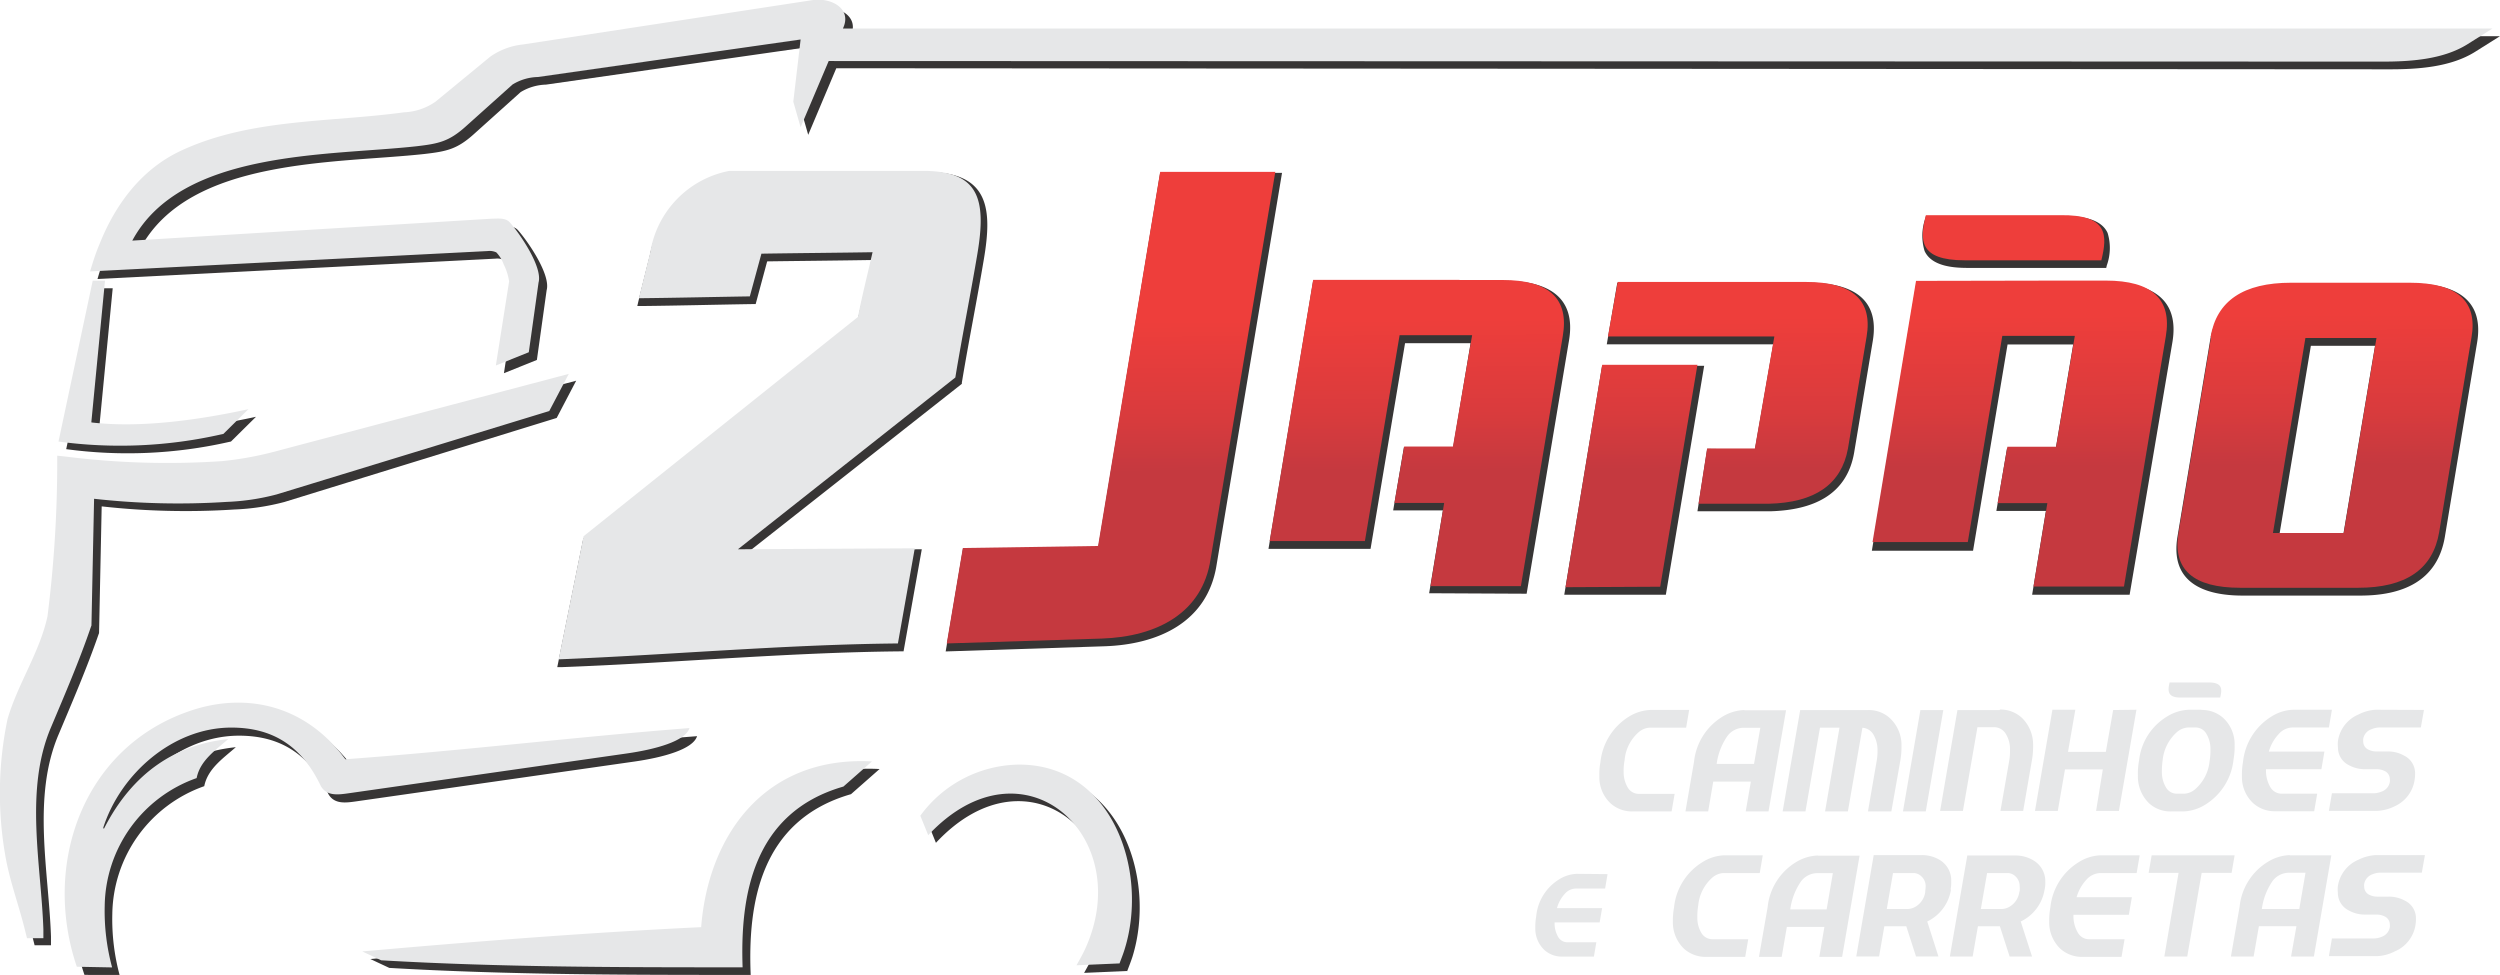
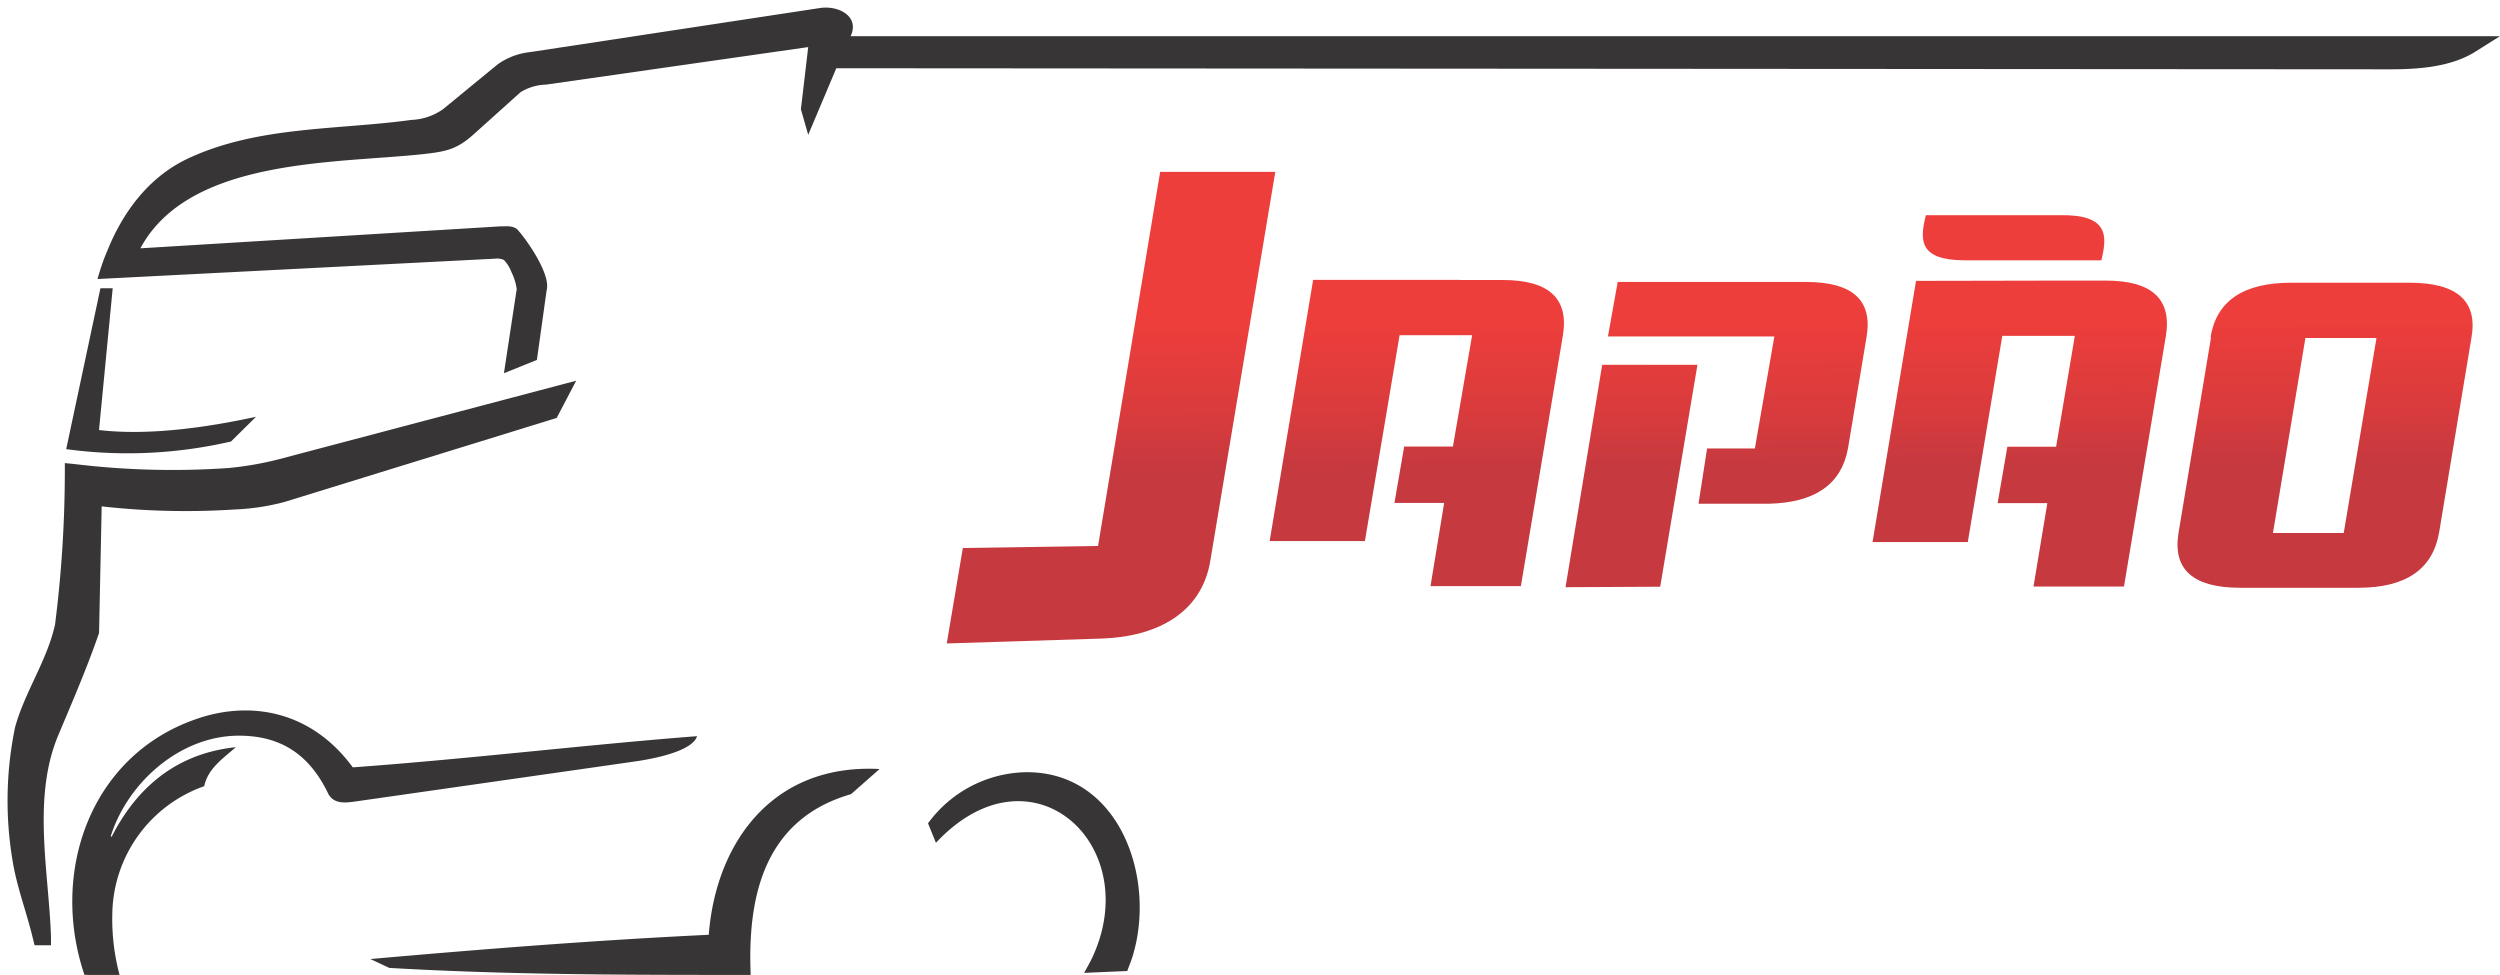
<svg xmlns="http://www.w3.org/2000/svg" viewBox="0 0 256.43 100">
  <defs>
    <style>.cls-1{fill:#373535;}.cls-1,.cls-3,.cls-4{fill-rule:evenodd;}.cls-2,.cls-4{fill:#e6e7e8;}.cls-3{fill:url(#Nova_amostra_de_gradiente_1);}</style>
    <linearGradient id="Nova_amostra_de_gradiente_1" x1="173.84" y1="2384.83" x2="173.75" y2="2400.32" gradientTransform="matrix(1, 0, 0, -1, 1.61, 2432.9)" gradientUnits="userSpaceOnUse">
      <stop offset="0" stop-color="#c5393f" />
      <stop offset="0.37" stop-color="#d93b3d" />
      <stop offset="1" stop-color="#ee3e3b" />
    </linearGradient>
  </defs>
  <g id="Camada_2" data-name="Camada 2">
    <g id="Camada_1-2" data-name="Camada 1">
-       <path class="cls-1" d="M88,32.76c.41-2,1-4,1.38-6.09-3.56.06-7.12.09-10.69.14l-1.18,4.38H77.2c-3.8.06-7.59.16-11.38.2h-.45l.1-.44c.39-1.59.79-3.18,1.19-4.77A11.12,11.12,0,0,1,71,19.34a10.93,10.93,0,0,1,4-1.7H95.34c6.09.13,6.45,3.78,5.58,8.93-.71,4.23-1.56,8.43-2.26,12.67l0,.13L77,56.43l17.55-.09L92.68,66.81h-.29C80.78,66.92,69.2,68,57.61,68.43l-.45,0,2.67-13.18.1-.08Q73.94,44,88,32.76Zm24.65,23.38L119,17.73h12.5l-6.71,40.2c-.92,5.9-6,8.18-11.51,8.36L97,66.82l1.77-10.5,13.87-.18ZM226.68,35c.75-4.52,4.36-5.91,8.56-5.91l12.17,0c4.06,0,7.46,1.34,6.67,6.06l-3.31,19.94c-.78,4.56-4.39,6-8.66,6l-12.09,0c-4,0-7.43-1.36-6.68-6ZM209.86,52.41l-5.09,0L205.86,46l5,0,1.79-10.67-6.73,0-3.54,21.16H192l4.57-27.49,19.75,0c4.14,0,7.3,1.51,6.5,6.15L218.44,61l-10,0,1.4-8.53ZM164.33,37.52H174.8L170.87,61l-10.42,0ZM180,46.12l1.88-10.8-17.07,0L165.89,29l19.65,0c4.1,0,7.33,1.39,6.55,6l-1.91,11.44c-.77,4.43-4.34,5.86-8.48,6h-7.59l1-6.4,4.86.06ZM148,52.35l-5.1,0L144,45.88l5.05,0,1.79-10.68-6.72,0L140.58,56.3H130.11l4.58-27.49,19.74,0c4.14,0,7.3,1.51,6.5,6.15l-4.34,25.94-10-.05L148,52.35Zm49.53-30.19,14,0c1.53,0,3.9.1,4.65,1.73a5.28,5.28,0,0,1-.08,3.33l-.06.26H201.83c-1.49,0-3.7-.17-4.42-1.73a5.35,5.35,0,0,1,.07-3.33l.07-.27Zm39.5,13.31-3.21,19.27h6.55l3.24-19.27Z" />
-       <path class="cls-2" d="M66.71,25.82a10.14,10.14,0,0,1,8.09-8.29H95c5.38.12,6.2,2.89,5.25,8.52-.69,4.12-1.55,8.37-2.26,12.67L75.69,56.34l18.14-.1L92.1,66c-11.55.11-23.31,1.17-34.8,1.63L59.86,55Q73.92,43.75,88,32.51c.44-2.23,1-4.44,1.5-6.64-2.89.05-8.44.1-11.4.15L76.91,30.4c-3.82.06-7.56.15-11.38.19.39-1.6.79-3.19,1.18-4.77Z" />
      <path class="cls-3" d="M130.81,17.63l-6.65,39.79c-.84,5.4-5.4,7.89-11.18,8.08L97.11,66l1.65-9.79L112.63,56,119,17.63Zm95.93,16.94Q227.67,29,235,29l12.17,0c4.86,0,7,1.88,6.33,5.65l-3.31,19.94c-.65,3.81-3.42,5.7-8.31,5.7h-12.1q-7.23,0-6.33-5.6l3.34-20.09Zm9.73.1-3.33,20h7.26l3.36-20Zm-24.9-5.89,4.42,0q7.14,0,6.16,5.74l-4.29,25.64-9.28,0L210,51.61l-5.1,0,1-5.79,5,0,1.92-11.37-7.44,0-3.54,21.15h-9.77l4.46-26.79Zm-47.23,8.64h9.77l-3.82,22.76-9.71.05,3.76-22.82Zm1.56-8.5,19.35,0q7.16,0,6.21,5.62L189.55,46q-1,5.51-8.14,5.67h-7.19L175.1,46,180,46l2-11.49-17.07,0,1-5.59Zm-16.18-.2h4.42q7.14,0,6.16,5.74L156,60.12l-9.27,0,1.4-8.53-5.1,0,1-5.79,5,0L151,34.38l-7.44,0L140,55.5h-9.77l4.46-26.79,15,0Zm52-6.65h9.59c5-.07,4.84,2.12,4.23,4.63l-14,0h0c-4.8,0-4.61-2.15-4-4.63Z" />
-       <path class="cls-2" d="M223.75,70h2.79c1.46,0,1.39.71,1.19,1.55h-4.06c-1.39,0-1.32-.72-1.13-1.55Zm-62,19.63a3.66,3.66,0,0,0-1.83.57A5,5,0,0,0,157.57,94a6.11,6.11,0,0,0-.09,1.17,3,3,0,0,0,.94,2.28,2.65,2.65,0,0,0,1.83.67h3.24l.25-1.47h-3a1.08,1.08,0,0,1-.9-.52,2.76,2.76,0,0,1-.38-1.52h4.62l.25-1.46h-4.63a3.54,3.54,0,0,1,.79-1.45,1.53,1.53,0,0,1,1.15-.56h3l.25-1.48Zm81.93-1.92a4.5,4.5,0,0,0-1.76.47,3.52,3.52,0,0,0-2.12,2.71,3.13,3.13,0,0,0,0,.67,2,2,0,0,0,1.11,1.82,3.32,3.32,0,0,0,1.69.43h1.17a1.85,1.85,0,0,1,.81.18.92.92,0,0,1,.55.83,1.41,1.41,0,0,1,0,.28,1.29,1.29,0,0,1-.86,1,2.2,2.2,0,0,1-.84.16h-4.24l-.31,1.81h5a4.35,4.35,0,0,0,1.75-.48,3.52,3.52,0,0,0,2.13-2.7,4.11,4.11,0,0,0,.05-.68,2,2,0,0,0-1.12-1.82,3.42,3.42,0,0,0-1.69-.42h-1.14a1.83,1.83,0,0,1-.82-.18.92.92,0,0,1-.54-.84.9.9,0,0,1,0-.28,1.29,1.29,0,0,1,.87-1,2.15,2.15,0,0,1,.83-.16h4.21l.32-1.8Zm-8.8,0a4.56,4.56,0,0,0-2.26.69,6.1,6.1,0,0,0-2.9,4.61l-.89,5.1h2.33L231.7,95h3.85L235,98.11h2.34l1.79-10.38-1.45,0h-2.82Zm1,5.53H232a6.62,6.62,0,0,1,1-2.72,2.1,2.1,0,0,1,1.73-1h1.75l-.64,3.73ZM220.7,87.73l-.31,1.8h3.07L222,98.11h2.35l1.48-8.58h3.07l.31-1.8Zm-5.24,0a4.49,4.49,0,0,0-2.25.71,6.18,6.18,0,0,0-2.9,4.64,7.36,7.36,0,0,0-.12,1.44,3.76,3.76,0,0,0,1.16,2.81,3.34,3.34,0,0,0,2.26.82h4l.31-1.81h-3.67a1.31,1.31,0,0,1-1.1-.64,3.34,3.34,0,0,1-.47-1.87h5.68l.31-1.8H213a4.46,4.46,0,0,1,1-1.79,2,2,0,0,1,1.42-.69h3.74l.31-1.82Zm-5.74,3.53a3.61,3.61,0,0,0,.07-.85,2.46,2.46,0,0,0-1.19-2.14,3.52,3.52,0,0,0-1.9-.52h-4.91L200,98.11h2.34l.54-3.1h2.25l1,3.1h2.3l-1.16-3.59a4.38,4.38,0,0,0,2.45-3.3Zm-2.59.21a2.07,2.07,0,0,1-1,1.53,1.69,1.69,0,0,1-.81.24h-2.14l.64-3.69h2.07a1.16,1.16,0,0,1,.83.33,1.35,1.35,0,0,1,.44,1,2.6,2.6,0,0,1,0,.54Zm-7.06-.21a3.61,3.61,0,0,0,.07-.85A2.44,2.44,0,0,0,199,88.23a3.52,3.52,0,0,0-1.9-.52h-4.91l-1.79,10.4h2.34l.54-3.1h2.25l1,3.1h2.3l-1.15-3.59a4.39,4.39,0,0,0,2.44-3.3Zm-2.59.21a2.07,2.07,0,0,1-1,1.53,1.69,1.69,0,0,1-.81.24h-2.14l.64-3.69h2.07a1.16,1.16,0,0,1,.83.33,1.36,1.36,0,0,1,.45,1,3.61,3.61,0,0,1-.05.54Zm-11-3.72a4.56,4.56,0,0,0-2.27.69,6.12,6.12,0,0,0-2.9,4.61l-.89,5.1h2.33l.53-3.07h3.85l-.52,3.07h2.34l1.79-10.38-1.45,0h-2.81Zm1,5.53h-3.85a6.62,6.62,0,0,1,1-2.72,2.1,2.1,0,0,1,1.73-1H188l-.64,3.73Zm-10.62-5.55a4.49,4.49,0,0,0-2.25.71,6.18,6.18,0,0,0-2.9,4.64,7.36,7.36,0,0,0-.12,1.44,3.76,3.76,0,0,0,1.16,2.81,3.32,3.32,0,0,0,2.26.82h4l.31-1.81h-3.67a1.32,1.32,0,0,1-1.12-.62,3,3,0,0,1-.43-1.62,6.5,6.5,0,0,1,.09-1.22,4.34,4.34,0,0,1,1.49-2.9,1.92,1.92,0,0,1,1.08-.43h3.74l.31-1.82ZM243.69,72.8a4.35,4.35,0,0,0-1.76.48,3.51,3.51,0,0,0-2.12,2.7,3.22,3.22,0,0,0,0,.68,2,2,0,0,0,1.11,1.82,3.42,3.42,0,0,0,1.69.42h1.17a1.85,1.85,0,0,1,.81.18.92.92,0,0,1,.54.84.9.9,0,0,1,0,.28,1.27,1.27,0,0,1-.86,1,2.21,2.21,0,0,1-.84.17h-4.24l-.31,1.8h5a4.5,4.5,0,0,0,1.75-.47A3.53,3.53,0,0,0,247.67,80a4,4,0,0,0,.05-.67,2,2,0,0,0-1.12-1.82,3.32,3.32,0,0,0-1.69-.43h-1.14a1.83,1.83,0,0,1-.82-.18.92.92,0,0,1-.55-.84,1.31,1.31,0,0,1,0-.27,1.27,1.27,0,0,1,.87-1,2.16,2.16,0,0,1,.83-.17h4.21l.32-1.8Zm-8.46,0a4.47,4.47,0,0,0-2.25.7,6.23,6.23,0,0,0-2.91,4.65,7.32,7.32,0,0,0-.11,1.44,3.67,3.67,0,0,0,1.16,2.8,3.27,3.27,0,0,0,2.25.82h4l.31-1.8H234a1.35,1.35,0,0,1-1.11-.64,3.37,3.37,0,0,1-.46-1.87h5.68l.31-1.81h-5.7a4.3,4.3,0,0,1,1-1.78,1.91,1.91,0,0,1,1.42-.69h3.74l.31-1.82Zm-9.42,0h-1.27a4.55,4.55,0,0,0-2.25.69A6,6,0,0,0,219.41,78a7,7,0,0,0-.12,1.54,3.82,3.82,0,0,0,1.13,2.84,3.22,3.22,0,0,0,2.27.85h1.25a4.52,4.52,0,0,0,2.25-.69,6.19,6.19,0,0,0,2.91-4.65,7.47,7.47,0,0,0,.11-1.45,3.68,3.68,0,0,0-1.16-2.79,3.27,3.27,0,0,0-2.24-.83Zm.83,5.28a4.34,4.34,0,0,1-1.5,2.89,1.82,1.82,0,0,1-1.08.44h-.76a1.27,1.27,0,0,1-1.11-.61,3,3,0,0,1-.44-1.62,7.49,7.49,0,0,1,.08-1.22,4.42,4.42,0,0,1,1.5-2.9,1.92,1.92,0,0,1,1.09-.44h.76a1.26,1.26,0,0,1,1.11.61,3,3,0,0,1,.44,1.64,6.46,6.46,0,0,1-.09,1.21Zm-9.89-5.25L216,77.12h-3.88l.75-4.32h-2.35l-1.79,10.38h2.34l.74-4.26h3.88L215,83.18h2.34l1.8-10.38Zm-11.63,0-4.34,0L199,83.18h2.34l1.49-8.59h1.68a1.39,1.39,0,0,1,1.18.61,2.93,2.93,0,0,1,.48,1.67,5.91,5.91,0,0,1-.08,1.16l-.9,5.15h2.33l.9-5.21a7.86,7.86,0,0,0,.12-1.49,3.84,3.84,0,0,0-1.14-2.84,3.22,3.22,0,0,0-2.27-.86Zm-8.14,0-1.79,10.4h2.34l1.8-10.4Zm-5.4,0h-6.93l-1.8,10.4h2.34l1.49-8.59h2l-1.48,8.59h2.34l1.49-8.58a1.39,1.39,0,0,1,1.11.66,3.13,3.13,0,0,1,.44,1.62,5.74,5.74,0,0,1-.09,1.15l-.89,5.15H194l.92-5.21a8.05,8.05,0,0,0,.12-1.49,3.78,3.78,0,0,0-1.16-2.84,3.21,3.21,0,0,0-2.25-.86Zm-12.65,0a4.59,4.59,0,0,0-2.27.69,6.17,6.17,0,0,0-2.9,4.61l-.88,5.1h2.33l.52-3.06h3.86l-.53,3.06h2.34l1.8-10.38-1.45,0h-2.82Zm1,5.53h-3.85a6.57,6.57,0,0,1,1-2.71,2.09,2.09,0,0,1,1.73-1h1.75l-.65,3.72Zm-10.61-5.54a4.53,4.53,0,0,0-2.26.7,6.25,6.25,0,0,0-2.9,4.65,6.63,6.63,0,0,0-.11,1.44,3.67,3.67,0,0,0,1.16,2.8,3.27,3.27,0,0,0,2.25.82h4l.31-1.8h-3.67a1.32,1.32,0,0,1-1.12-.62,3.08,3.08,0,0,1-.44-1.63,5.7,5.7,0,0,1,.1-1.21,4.27,4.27,0,0,1,1.48-2.9,1.85,1.85,0,0,1,1.08-.43h3.75l.31-1.82Z" />
      <path class="cls-1" d="M115.6,99.6l-4.4.19c.3-.54.61-1.08.87-1.64C117.4,86.59,105.75,76,96,86.45l-.81-2a12.72,12.72,0,0,1,9.89-5.24c9.72-.2,13.57,10.82,11.09,18.89-.17.53-.36,1-.56,1.53ZM10.43,51.94l-.27,13-.05.13C8.91,68.53,7.44,71.94,6,75.36c-2.72,6.42-1,14-.77,20.7l0,.9H3.55l-.17-.67c-.65-2.74-1.64-5.24-2.09-8a37.17,37.17,0,0,1,.26-13.71v0c1-3.63,3.31-6.88,4.1-10.55a125.84,125.84,0,0,0,1-15.53l0-1,1,.1A83.2,83.2,0,0,0,23.51,48a33.83,33.83,0,0,0,5-.87l30.59-8.08-2,3.82L29.17,51.49a23.39,23.39,0,0,1-5.13.77,77.39,77.39,0,0,1-13.61-.32Zm-.27-7.83c5.05.59,11-.25,16.1-1.36l-2.57,2.54-.24.05a46.92,46.92,0,0,1-16.66.73l3.51-16.5,1.26,0-1.4,14.5ZM87.25,3.71l169.18,0-2.56,1.61c-2.51,1.57-5.86,1.79-8.73,1.79L85.78,7,82.9,13.83l-.75-2.62.75-6.38L56,8.68a5.26,5.26,0,0,0-2.6.77l-4.83,4.34c-1.7,1.52-2.77,1.74-5,2-9,1-24.15.34-29.17,9.68l36.89-2.25c.62,0,1.4-.12,1.85.4,1,1.13,3.37,4.56,2.93,6.15l-1,7.15-3.38,1.36L53,29.65a5.67,5.67,0,0,0-.54-1.74,3.7,3.7,0,0,0-.77-1.24,1.59,1.59,0,0,0-.86-.14L10,28.62c.29-1,.58-1.92,1-2.88,1.63-4.06,4.33-7.67,8.41-9.54,7.11-3.28,15.19-2.86,22.79-3.9a6.07,6.07,0,0,0,3.23-1.09l5.63-4.62A7.05,7.05,0,0,1,54.4,5.34L84.19.81c1.89-.24,4,.9,3.06,2.9Zm-51.06,75c12.06-.88,23.63-2.29,35.31-3.2-.42,1.36-3.55,2.19-6.4,2.6l-28.65,4.1c-1,.14-2.16.29-2.76-.75-1.9-4-4.81-6-9.18-6-6,0-11.37,4.75-13.14,10.27,0,0,.07.11.07.13,3-5.92,7.51-8.67,12.75-9.22-1.29,1.14-2.88,2.2-3.24,4a14.1,14.1,0,0,0-9.43,13.11,22.16,22.16,0,0,0,.76,6.31l-3.62-.07C5.11,89.49,9.23,77.59,20,73.8c5.57-2,11.87-.94,16.15,4.86ZM72.7,95.88c.71-9.26,6.4-17.59,17.52-17l-2.93,2.58C77.93,84.15,76.7,92.75,77,100c-12.38,0-24.71,0-37.07-.72l-1.94-.91c11.33-1,22.72-1.91,34.76-2.49Z" />
-       <path class="cls-4" d="M114.82,98.82l-4.4.19c.3-.54.61-1.08.87-1.64,5.33-11.56-6.32-22.14-16.08-11.7l-.81-2a12.72,12.72,0,0,1,9.89-5.24c9.72-.2,13.57,10.82,11.08,18.89-.16.53-.35,1-.55,1.53ZM9.65,51.16l-.27,13-.05.13c-1.2,3.51-2.67,6.92-4.11,10.34-2.72,6.42-1,14-.77,20.7l0,.9H2.77l-.17-.67c-.66-2.74-1.64-5.24-2.09-8A37.17,37.17,0,0,1,.77,73.77v0c1.05-3.63,3.31-6.88,4.1-10.55a125.84,125.84,0,0,0,1-15.53l0-.95.94.1a83.33,83.33,0,0,0,15.94.46,33.83,33.83,0,0,0,5-.87l30.59-8.08-2,3.81L28.39,50.71a23.39,23.39,0,0,1-5.13.77,77.39,77.39,0,0,1-13.61-.32Zm-.27-7.83c5,.59,11-.25,16.1-1.36l-2.57,2.54-.24.05A46.92,46.92,0,0,1,6,45.29l3.51-16.5,1.26,0-1.4,14.5ZM86.47,2.93l169.18,0-2.56,1.61c-2.51,1.57-5.86,1.78-8.73,1.78L85,6.26l-2.88,6.79-.75-2.62.75-6.38L55.17,7.9a5.16,5.16,0,0,0-2.6.77L47.74,13c-1.7,1.52-2.77,1.74-5,2-9,1-24.15.34-29.17,9.68l36.89-2.25c.62,0,1.4-.12,1.85.4,1,1.13,3.37,4.56,2.93,6.15l-1,7.15-3.38,1.36,1.36-8.62a5.69,5.69,0,0,0-.55-1.74,3.52,3.52,0,0,0-.76-1.24,1.59,1.59,0,0,0-.86-.14L9.24,27.84c.3-1,.59-1.92,1-2.88,1.63-4.06,4.33-7.67,8.41-9.54,7.11-3.28,15.19-2.86,22.79-3.9a6.07,6.07,0,0,0,3.23-1.09l5.62-4.62a7.13,7.13,0,0,1,3.36-1.25L83.41,0c1.89-.24,4,.9,3.06,2.9ZM35.41,77.88C47.47,77,59,75.59,70.72,74.68c-.42,1.36-3.55,2.19-6.4,2.6l-28.65,4.1c-1,.14-2.16.29-2.76-.75-1.9-4-4.81-6-9.18-6-6,0-11.37,4.75-13.14,10.27,0,0,.06.11.06.13,3-5.92,7.52-8.67,12.76-9.22-1.3,1.14-2.89,2.2-3.24,4a14.1,14.1,0,0,0-9.43,13.11,22.16,22.16,0,0,0,.76,6.31l-3.62-.07C4.33,88.71,8.45,76.81,19.26,73c5.57-2,11.87-.94,16.15,4.86ZM71.92,95.1c.71-9.26,6.4-17.59,17.52-17l-2.93,2.58C77.15,83.37,75.92,92,76.17,99.22c-12.38,0-24.71,0-37.07-.72l-1.94-.91c11.33-1,22.72-1.91,34.76-2.49Z" />
    </g>
  </g>
</svg>